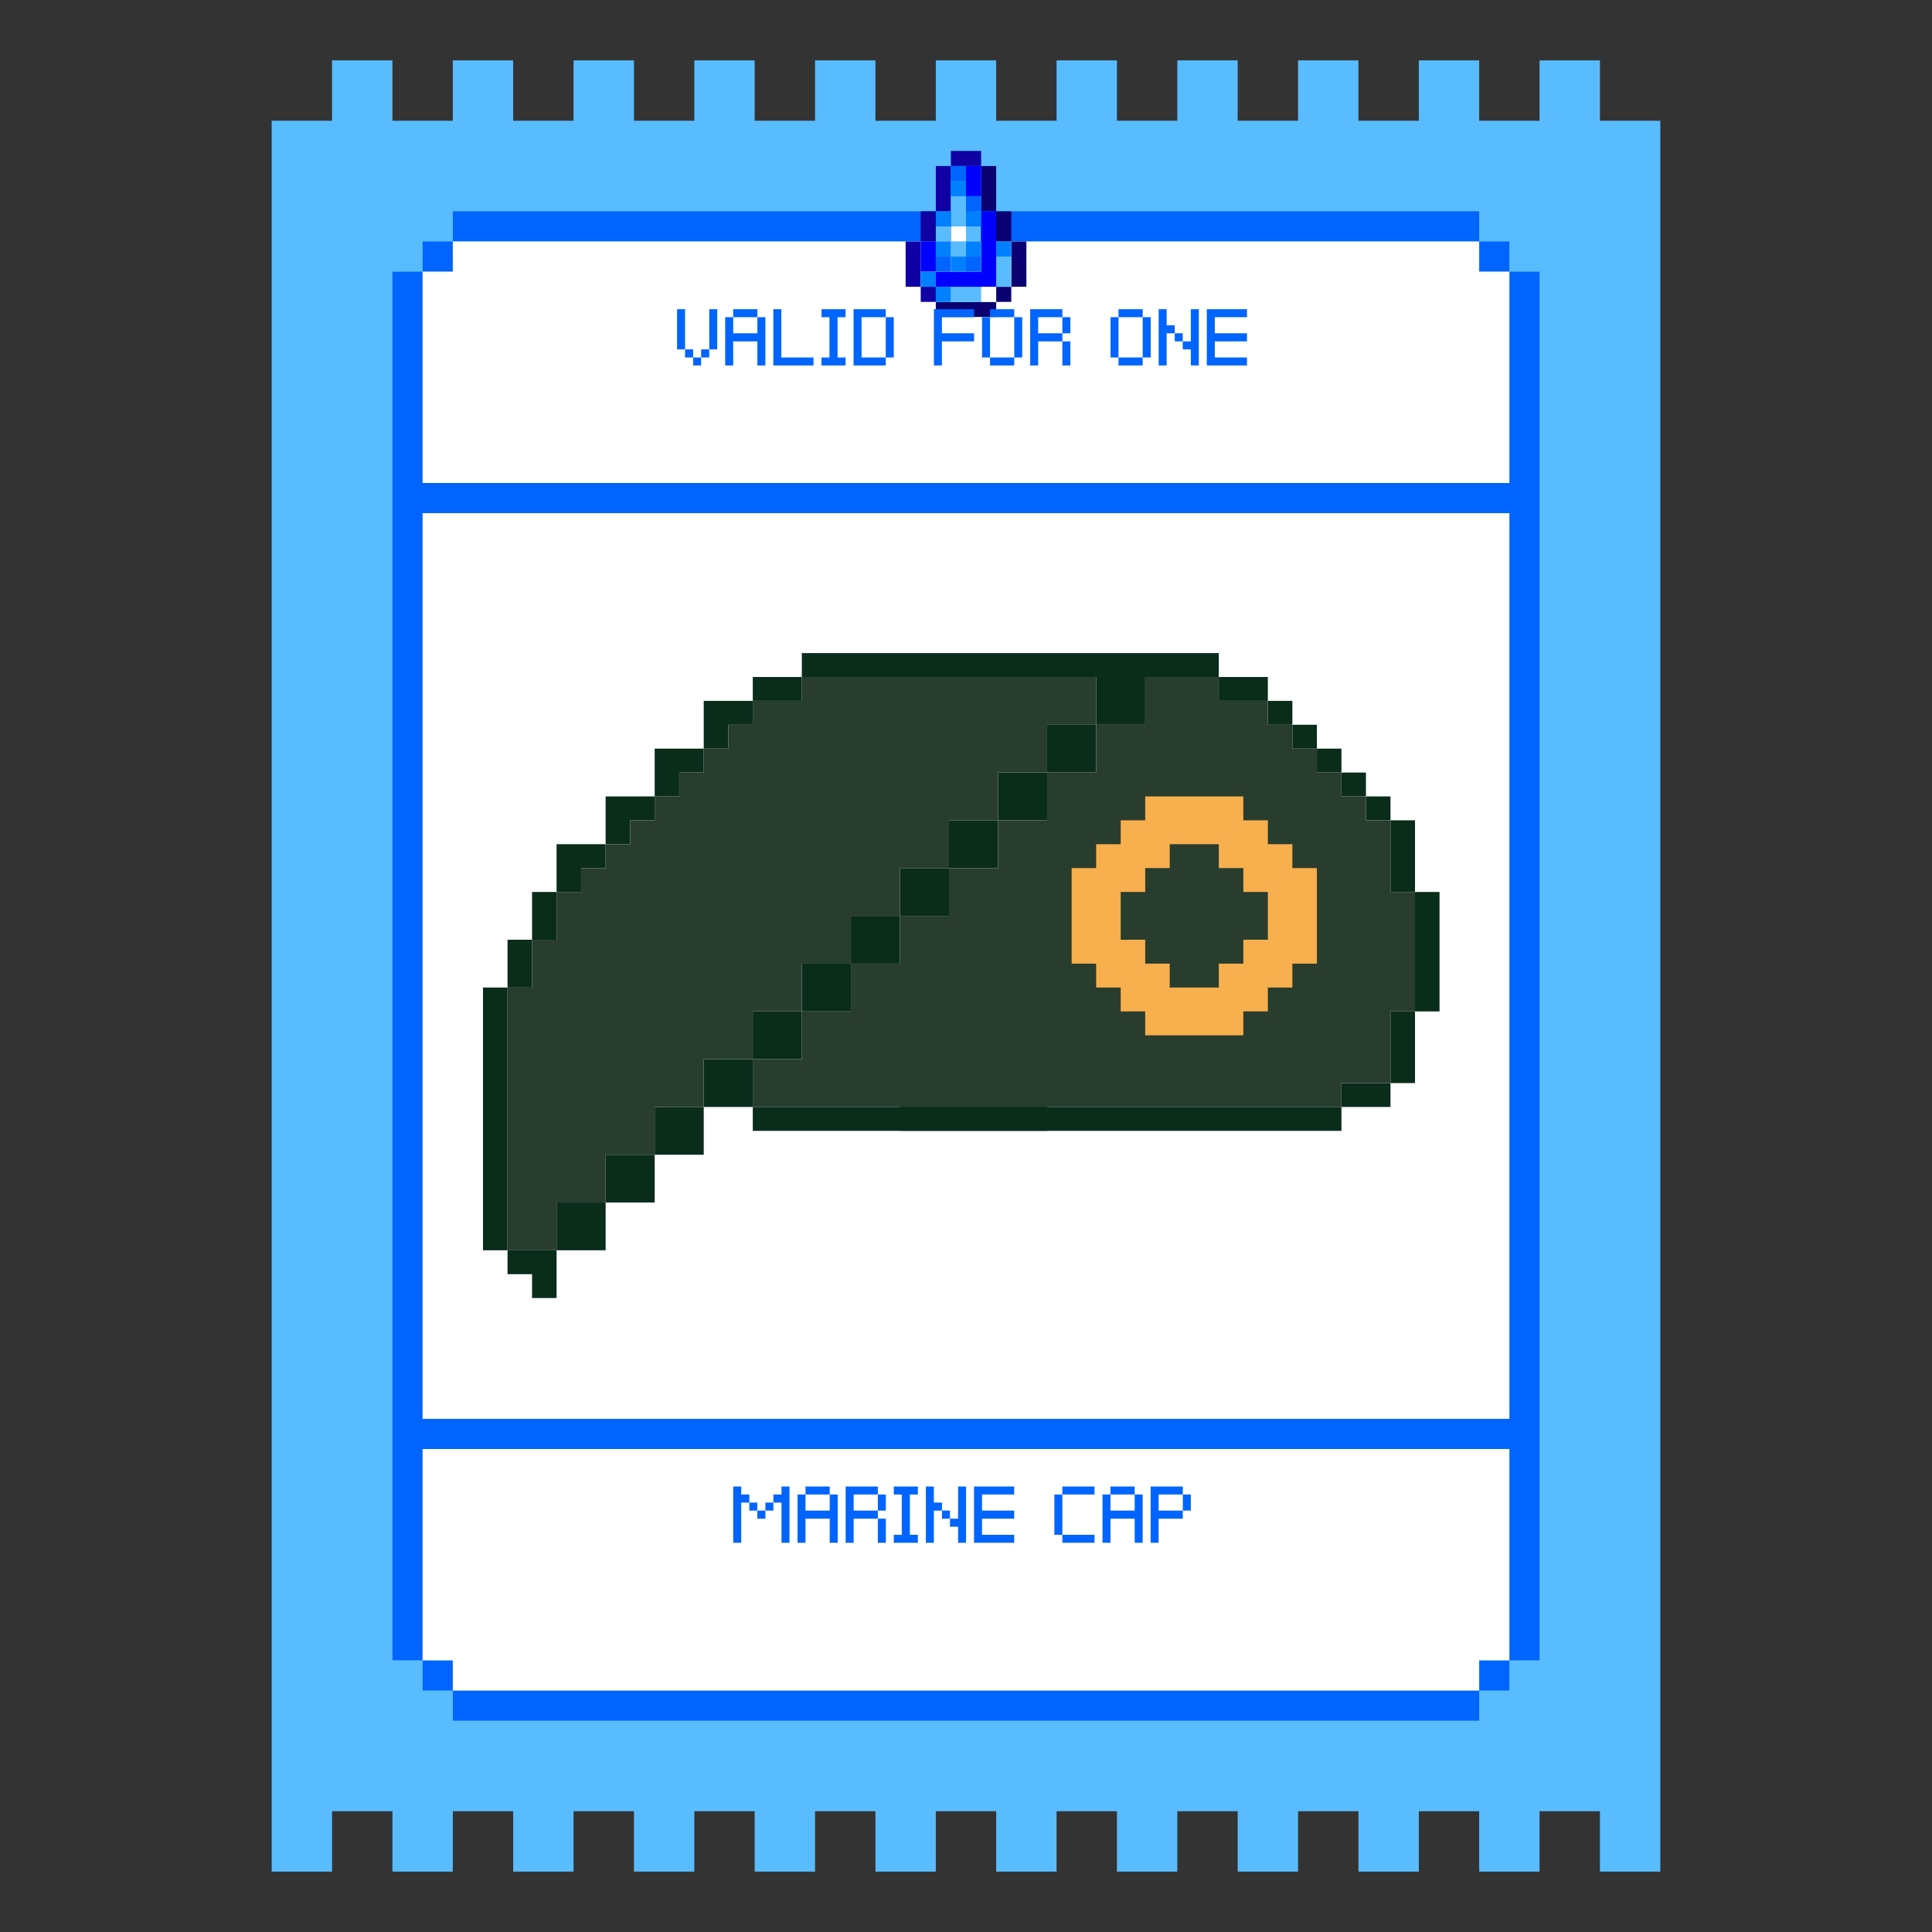
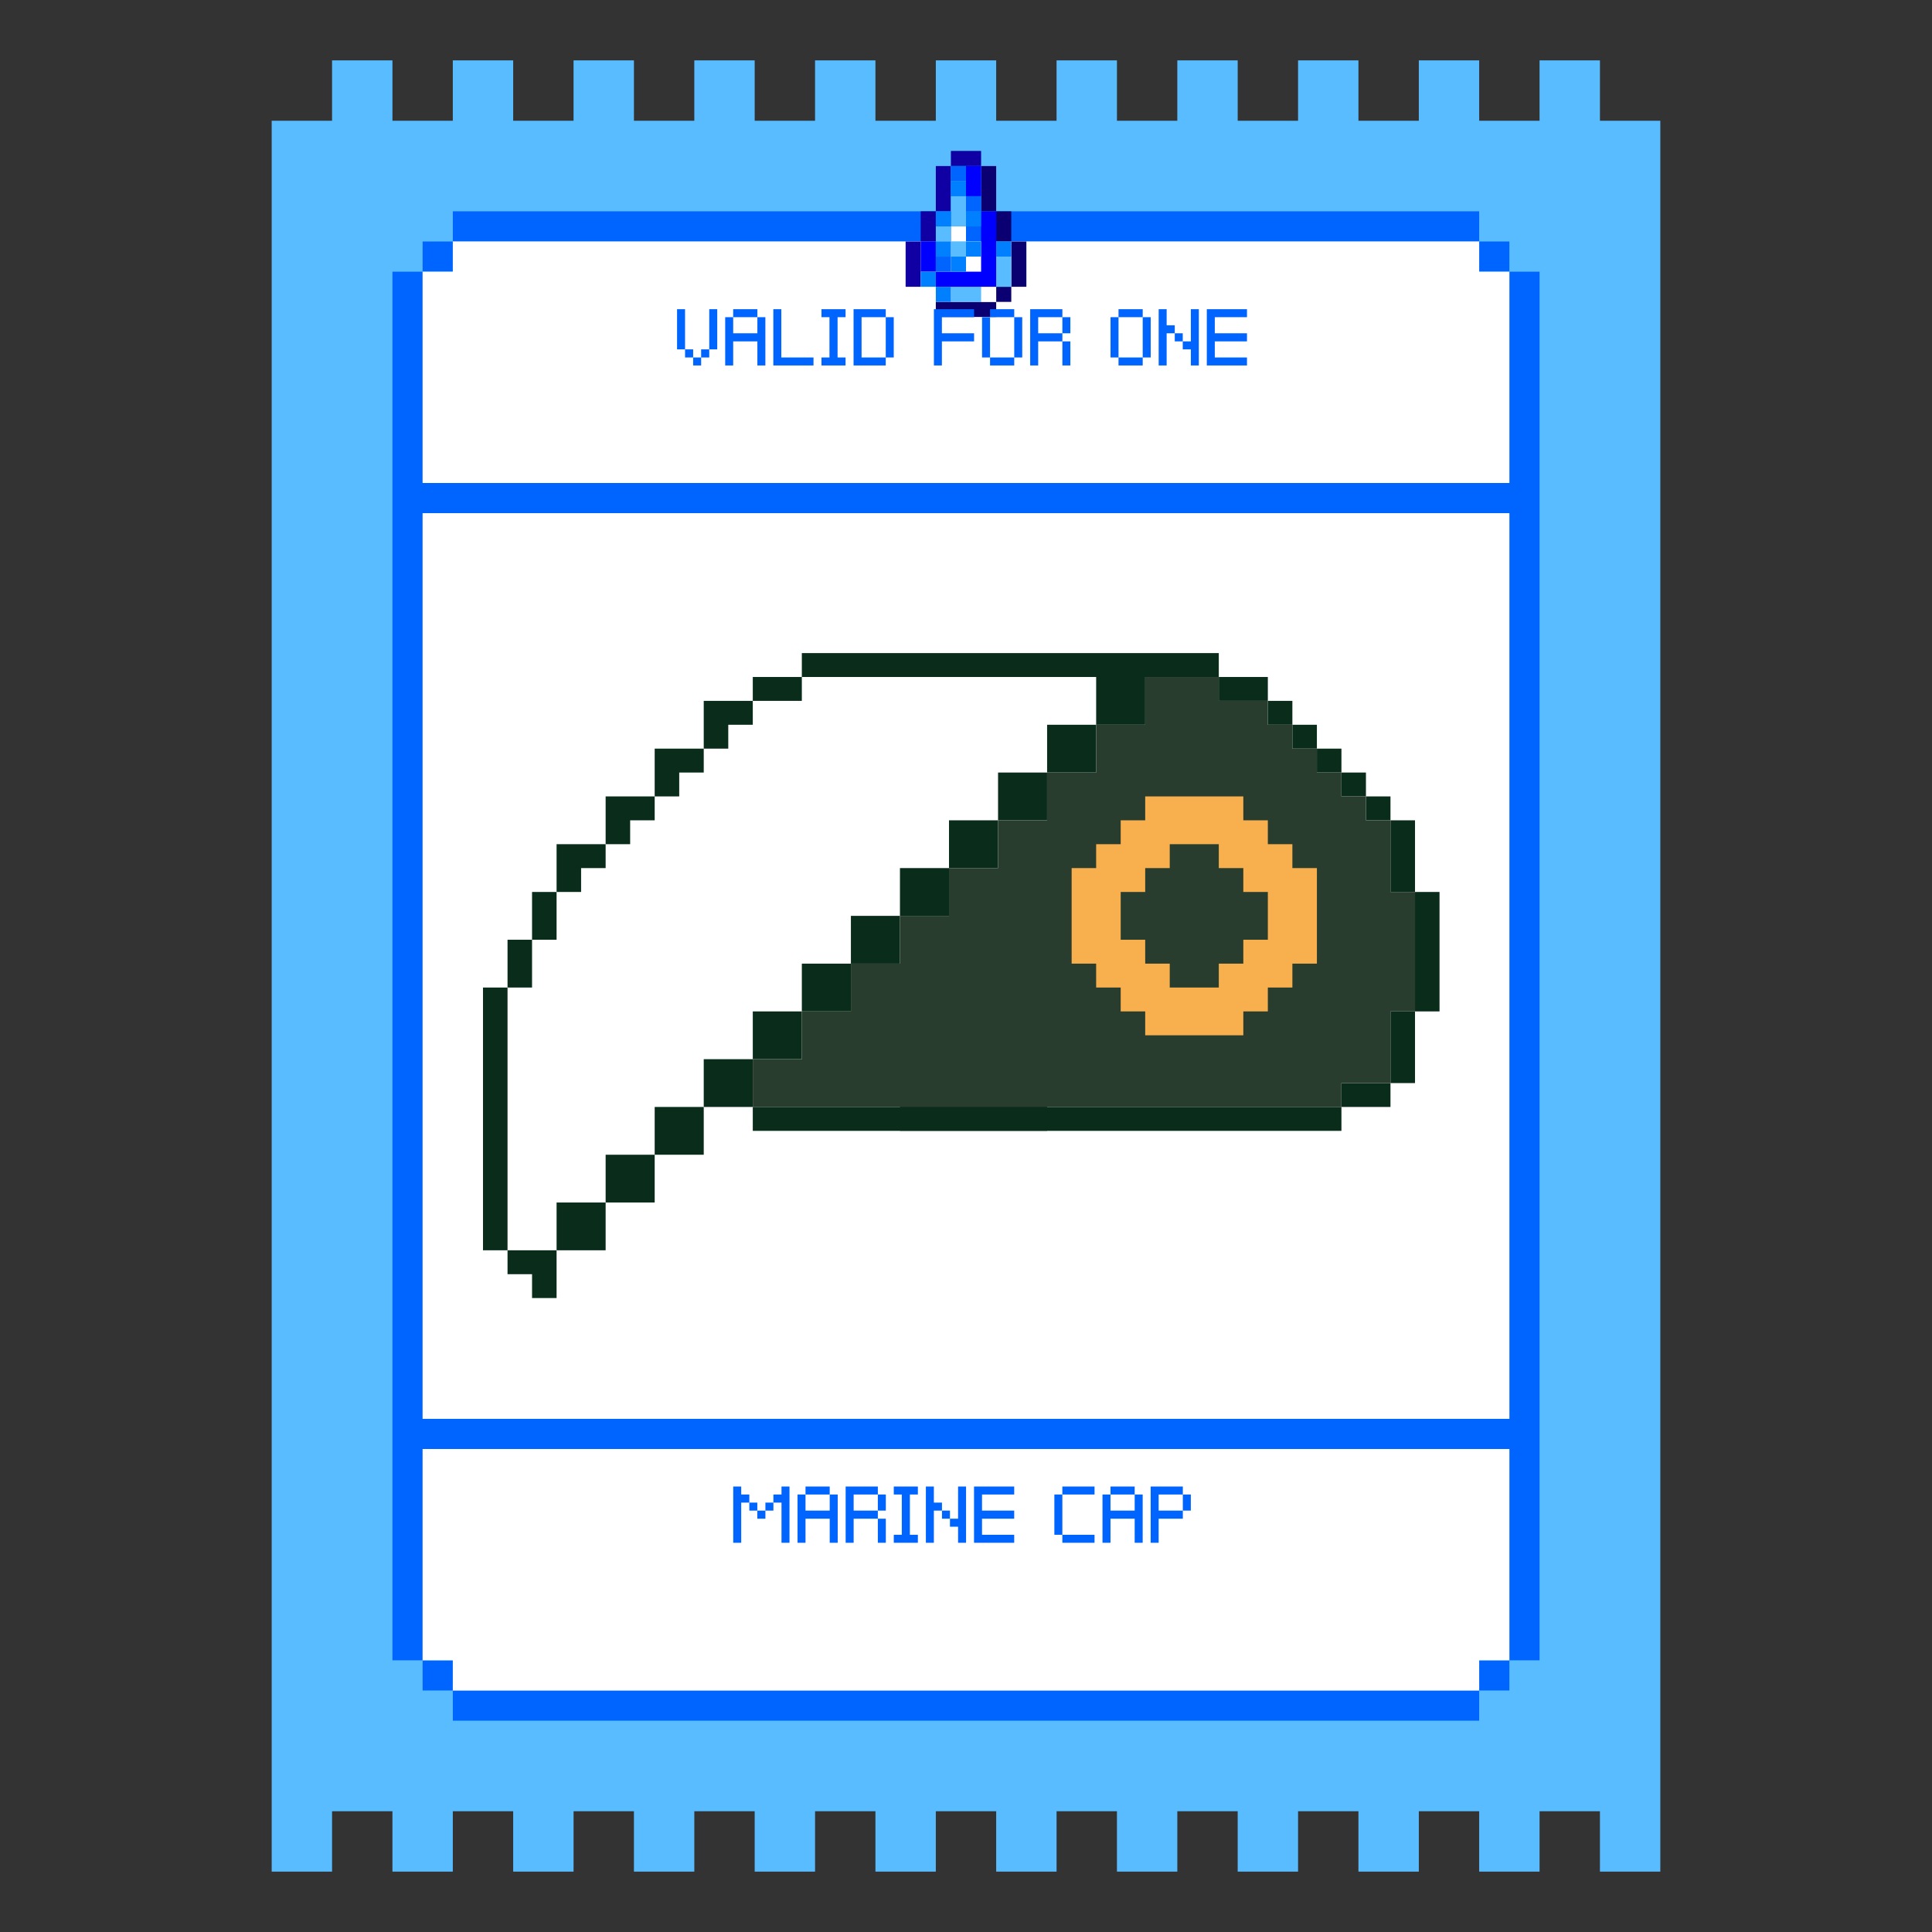
<svg xmlns="http://www.w3.org/2000/svg" width="103" height="103" viewBox="0 0 103 103" fill="none">
  <rect x="0" y="0" width="103" height="103" fill="#333333" stroke="none" />
  <path d="M86.906 6.438H85.297V4.828V3.219H83.688H82.078V4.828V6.438H80.469H78.859V4.828V3.219H77.25H75.641V4.828V6.438H74.031H72.422V4.828V3.219H70.812H69.203V4.828V6.438H67.594H65.984V4.828V3.219H64.375H62.766V4.828V6.438H61.156H59.547V4.828V3.219H57.938H56.328V4.828V6.438H54.719H53.109V4.828V3.219H51.5H49.891V4.828V6.438H48.281H46.672V4.828V3.219H45.062H43.453V4.828V6.438H41.844H40.234V4.828V3.219H38.625H37.016V4.828V6.438H35.406H33.797V4.828V3.219H32.188H30.578V4.828V6.438H28.969H27.359V4.828V3.219H25.75H24.141V4.828V6.438H22.531H20.922V4.828V3.219H19.312H17.703V4.828V6.438H16.094H14.484V8.047V9.656V11.266V12.875V14.484V16.094V17.703V19.312V20.922V22.531V24.141V25.75V27.359V28.969V30.578V32.188V33.797V35.406V37.016V38.625V40.234V41.844V43.453V45.062V46.672V48.281V49.891V51.5V53.109V54.719V56.328V57.938V59.547V61.156V62.766V64.375V65.984V67.594V69.203V70.812V72.422V74.031V75.641V77.25V78.859V80.469V82.078V83.688V85.297V86.906V88.516V90.125V91.734V93.344V94.953V96.562V98.172V99.781H16.094H17.703V98.172V96.562H19.312H20.922V98.172V99.781H22.531H24.141V98.172V96.562H25.75H27.359V98.172V99.781H28.969H30.578V98.172V96.562H32.188H33.797V98.172V99.781H35.406H37.016V98.172V96.562H38.625H40.234V98.172V99.781H41.844H43.453V98.172V96.562H45.062H46.672V98.172V99.781H48.281H49.891V98.172V96.562H51.5H53.109V98.172V99.781H54.719H56.328V98.172V96.562H57.938H59.547V98.172V99.781H61.156H62.766V98.172V96.562H64.375H65.984V98.172V99.781H67.594H69.203V98.172V96.562H70.812H72.422V98.172V99.781H74.031H75.641V98.172V96.562H77.25H78.859V98.172V99.781H80.469H82.078V98.172V96.562H83.688H85.297V98.172V99.781H86.906H88.516V98.172V96.562V94.953V93.344V91.734V90.125V88.516V86.906V85.297V83.688V82.078V80.469V78.859V77.25V75.641V74.031V72.422V70.812V69.203V67.594V65.984V64.375V62.766V61.156V59.547V57.938V56.328V54.719V53.109V51.5V49.891V48.281V46.672V45.062V43.453V41.844V40.234V38.625V37.016V35.406V33.797V32.188V30.578V28.969V27.359V25.75V24.141V22.531V20.922V19.312V17.703V16.094V14.484V12.875V11.266V9.656V8.047V6.438H86.906Z" fill="#59BCFF" />
  <path d="M80.469 12.875H78.859V14.484H80.469V12.875Z" fill="#0064FF" />
  <path d="M80.469 88.516H78.859V90.125H80.469V88.516Z" fill="#0064FF" />
  <path d="M80.469 14.484V16.094V17.703V19.312V20.922V22.531V24.141V25.75H78.859H77.25H75.641H74.031H72.422H70.812H69.203H67.594H65.984H64.375H62.766H61.156H59.547H57.938H56.328H54.719H53.109H51.5H49.891H48.281H46.672H45.062H43.453H41.844H40.234H38.625H37.016H35.406H33.797H32.188H30.578H28.969H27.359H25.75H24.141H22.531V24.141V22.531V20.922V19.312V17.703V16.094V14.484H20.922V16.094V17.703V19.312V20.922V22.531V24.141V25.75V27.359V28.969V30.578V32.188V33.797V35.406V37.016V38.625V40.234V41.844V43.453V45.062V46.672V48.281V49.891V51.5V53.109V54.719V56.328V57.938V59.547V61.156V62.766V64.375V65.984V67.594V69.203V70.812V72.422V74.031V75.641V77.25V78.859V80.469V82.078V83.688V85.297V86.906V88.516H22.531V86.906V85.297V83.688V82.078V80.469V78.859V77.25H24.141H25.75H27.359H28.969H30.578H32.188H33.797H35.406H37.016H38.625H40.234H41.844H43.453H45.062H46.672H48.281H49.891H51.5H53.109H54.719H56.328H57.938H59.547H61.156H62.766H64.375H65.984H67.594H69.203H70.812H72.422H74.031H75.641H77.25H78.859H80.469V78.859V80.469V82.078V83.688V85.297V86.906V88.516H82.078V86.906V85.297V83.688V82.078V80.469V78.859V77.25V75.641V74.031V72.422V70.812V69.203V67.594V65.984V64.375V62.766V61.156V59.547V57.938V56.328V54.719V53.109V51.5V49.891V48.281V46.672V45.062V43.453V41.844V40.234V38.625V37.016V35.406V33.797V32.188V30.578V28.969V27.359V25.75V24.141V22.531V20.922V19.312V17.703V16.094V14.484H80.469ZM80.469 28.969V30.578V32.188V33.797V35.406V37.016V38.625V40.234V41.844V43.453V45.062V46.672V48.281V49.891V51.5V53.109V54.719V56.328V57.938V59.547V61.156V62.766V64.375V65.984V67.594V69.203V70.812V72.422V74.031V75.641H78.859H77.25H75.641H74.031H72.422H70.812H69.203H67.594H65.984H64.375H62.766H61.156H59.547H57.938H56.328H54.719H53.109H51.5H49.891H48.281H46.672H45.062H43.453H41.844H40.234H38.625H37.016H35.406H33.797H32.188H30.578H28.969H27.359H25.75H24.141H22.531V74.031V72.422V70.812V69.203V67.594V65.984V64.375V62.766V61.156V59.547V57.938V56.328V54.719V53.109V51.5V49.891V48.281V46.672V45.062V43.453V41.844V40.234V38.625V37.016V35.406V33.797V32.188V30.578V28.969V27.359H24.141H25.75H27.359H28.969H30.578H32.188H33.797H35.406H37.016H38.625H40.234H41.844H43.453H45.062H46.672H48.281H49.891H51.5H53.109H54.719H56.328H57.938H59.547H61.156H62.766H64.375H65.984H67.594H69.203H70.812H72.422H74.031H75.641H77.25H78.859H80.469V28.969Z" fill="#0064FF" />
-   <path d="M27.359 12.875H28.969H30.578H32.188H33.797H35.406H37.016H38.625H40.234H41.844H43.453H45.062H46.672H48.281H49.891H51.5H53.109H54.719H56.328H57.938H59.547H61.156H62.766H64.375H65.984H67.594H69.203H70.812H72.422H74.031H75.641H77.25H78.859V11.266H77.25H75.641H74.031H72.422H70.812H69.203H67.594H65.984H64.375H62.766H61.156H59.547H57.938H56.328H54.719H53.109H51.5H49.891H48.281H46.672H45.062H43.453H41.844H40.234H38.625H37.016H35.406H33.797H32.188H30.578H28.969H27.359H25.75H24.141V12.875H25.75H27.359Z" fill="#0064FF" />
+   <path d="M27.359 12.875H28.969H30.578H32.188H33.797H35.406H37.016H38.625H40.234H41.844H45.062H46.672H48.281H49.891H51.5H53.109H54.719H56.328H57.938H59.547H61.156H62.766H64.375H65.984H67.594H69.203H70.812H72.422H74.031H75.641H77.25H78.859V11.266H77.25H75.641H74.031H72.422H70.812H69.203H67.594H65.984H64.375H62.766H61.156H59.547H57.938H56.328H54.719H53.109H51.5H49.891H48.281H46.672H45.062H43.453H41.844H40.234H38.625H37.016H35.406H33.797H32.188H30.578H28.969H27.359H25.75H24.141V12.875H25.75H27.359Z" fill="#0064FF" />
  <path d="M24.141 12.875H22.531V14.484H24.141V12.875Z" fill="#0064FF" />
  <path d="M24.141 88.516H22.531V90.125H24.141V88.516Z" fill="#0064FF" />
  <path d="M75.641 90.125H74.031H72.422H70.812H69.203H67.594H65.984H64.375H62.766H61.156H59.547H57.938H56.328H54.719H53.109H51.5H49.891H48.281H46.672H45.062H43.453H41.844H40.234H38.625H37.016H35.406H33.797H32.188H30.578H28.969H27.359H25.75H24.141V91.734H25.75H27.359H28.969H30.578H32.188H33.797H35.406H37.016H38.625H40.234H41.844H43.453H45.062H46.672H48.281H49.891H51.5H53.109H54.719H56.328H57.938H59.547H61.156H62.766H64.375H65.984H67.594H69.203H70.812H72.422H74.031H75.641H77.25H78.859V90.125H77.25H75.641Z" fill="#0064FF" />
  <path d="M77.25 77.25H75.641H74.031H72.422H70.812H69.203H67.594H65.984H64.375H62.766H61.156H59.547H57.938H56.328H54.719H53.109H51.5H49.891H48.281H46.672H45.062H43.453H41.844H40.234H38.625H37.016H35.406H33.797H32.188H30.578H28.969H27.359H25.75H24.141H22.531V78.859V80.469V82.078V83.688V85.297V86.906V88.516H24.141V90.125H25.75H27.359H28.969H30.578H32.188H33.797H35.406H37.016H38.625H40.234H41.844H43.453H45.062H46.672H48.281H49.891H51.5H53.109H54.719H56.328H57.938H59.547H61.156H62.766H64.375H65.984H67.594H69.203H70.812H72.422H74.031H75.641H77.25H78.859V88.516H80.469V86.906V85.297V83.688V82.078V80.469V78.859V77.25H78.859H77.25Z" fill="white" />
  <path d="M78.859 14.484V12.875H77.25H75.641H74.031H72.422H70.812H69.203H67.594H65.984H64.375H62.766H61.156H59.547H57.938H56.328H54.719H53.109H51.5H49.891H48.281H46.672H45.062H43.453H41.844H40.234H38.625H37.016H35.406H33.797H32.188H30.578H28.969H27.359H25.75H24.141V14.484H22.531V16.094V17.703V19.312V20.922V22.531V24.141V25.75H24.141H25.75H27.359H28.969H30.578H32.188H33.797H35.406H37.016H38.625H40.234H41.844H43.453H45.062H46.672H48.281H49.891H51.5H53.109H54.719H56.328H57.938H59.547H61.156H62.766H64.375H65.984H67.594H69.203H70.812H72.422H74.031H75.641H77.25H78.859H80.469V24.141V22.531V20.922V19.312V17.703V16.094V14.484H78.859Z" fill="white" />
  <path d="M77.25 27.359H75.641H74.031H72.422H70.812H69.203H67.594H65.984H64.375H62.766H61.156H59.547H57.938H56.328H54.719H53.109H51.5H49.891H48.281H46.672H45.062H43.453H41.844H40.234H38.625H37.016H35.406H33.797H32.188H30.578H28.969H27.359H25.75H24.141H22.531V28.969V30.578V32.188V33.797V35.406V37.016V38.625V40.234V41.844V43.453V45.062V46.672V48.281V49.891V51.5V53.109V54.719V56.328V57.938V59.547V61.156V62.766V64.375V65.984V67.594V69.203V70.812V72.422V74.031V75.641H24.141H25.75H27.359H28.969H30.578H32.188H33.797H35.406H37.016H38.625H40.234H41.844H43.453H45.062H46.672H48.281H49.891H51.5H53.109H54.719H56.328H57.938H59.547H61.156H62.766H64.375H65.984H67.594H69.203H70.812H72.422H74.031H75.641H77.25H78.859H80.469V74.031V72.422V70.812V69.203V67.594V65.984V64.375V62.766V61.156V59.547V57.938V56.328V54.719V53.109V51.5V49.891V48.281V46.672V45.062V43.453V41.844V40.234V38.625V37.016V35.406V33.797V32.188V30.578V28.969V27.359H78.859H77.25Z" fill="white" />
  <path d="M53.109 9.656V8.852H52.305V9.656V10.461V11.266H53.109V10.461V9.656Z" fill="#0B0072" />
  <path d="M53.914 11.266H53.109V12.07V12.875H53.914V12.07V11.266Z" fill="#0B0072" />
  <path d="M53.914 12.875V13.68V14.484V15.289H54.719V14.484V13.68V12.875H53.914Z" fill="#0B0072" />
  <path d="M53.914 15.289H53.109V16.094H53.914V15.289Z" fill="#0B0072" />
  <path d="M51.5 16.094H50.695H49.891V16.898H50.695H51.5H52.305H53.109V16.094H52.305H51.5Z" fill="#0B0072" />
  <path d="M49.891 9.656V10.461V11.266H50.695V10.461V9.656V8.852H49.891V9.656Z" fill="#1000A3" />
  <path d="M48.281 13.68V14.484V15.289H49.086V14.484V13.68V12.875H48.281V13.68Z" fill="#1000A3" />
-   <path d="M49.891 15.289H49.086V16.094H49.891V15.289Z" fill="#1000A3" />
  <path d="M49.086 12.07V12.875H49.891V12.07V11.266H49.086V12.07Z" fill="#1000A3" />
  <path d="M51.5 8.047H50.695V8.852H51.5H52.305V8.047H51.5Z" fill="#1000A3" />
  <path d="M51.5 12.07H50.695V12.875H51.5V12.07Z" fill="white" />
  <path d="M53.109 15.289H52.305V16.094H53.109V15.289Z" fill="white" />
  <path d="M51.5 11.266V10.461H50.695V11.266V12.07H51.5V11.266Z" fill="#59BCFF" />
-   <path d="M52.305 12.07H51.5V12.875H52.305V12.07Z" fill="#59BCFF" />
  <path d="M51.5 12.875H50.695V13.68H51.5V12.875Z" fill="#59BCFF" />
  <path d="M50.695 15.289V16.094H51.5H52.305V15.289H51.5H50.695Z" fill="#59BCFF" />
  <path d="M53.109 13.68V14.484V15.289H53.914V14.484V13.68H53.109Z" fill="#59BCFF" />
  <path d="M50.695 12.07H49.891V12.875H50.695V12.07Z" fill="#59BCFF" />
  <path d="M52.305 9.656V8.852H51.5V9.656V10.461H52.305V9.656Z" fill="#0000FF" />
  <path d="M49.891 12.875H49.086V13.68V14.484H49.891V13.68V12.875Z" fill="#0000FF" />
  <path d="M52.305 11.266V12.07V12.875V13.68V14.484H51.5H50.695H49.891V15.289H50.695H51.5H52.305H53.109V14.484V13.68V12.875V12.07V11.266H52.305Z" fill="#0000FF" />
  <path d="M51.5 13.68H50.695V14.484H51.5V13.68Z" fill="#0080FF" />
  <path d="M49.891 14.484H49.086V15.289H49.891V14.484Z" fill="#0080FF" />
  <path d="M50.695 15.289H49.891V16.094H50.695V15.289Z" fill="#0080FF" />
  <path d="M50.695 11.266H49.891V12.07H50.695V11.266Z" fill="#0080FF" />
  <path d="M52.305 11.266H51.5V12.07H52.305V11.266Z" fill="#0080FF" />
  <path d="M52.305 12.875H51.5V13.68H52.305V12.875Z" fill="#0080FF" />
  <path d="M53.914 12.875H53.109V13.68H53.914V12.875Z" fill="#0080FF" />
  <path d="M50.695 12.875H49.891V13.68H50.695V12.875Z" fill="#0080FF" />
  <path d="M51.5 9.656H50.695V10.461H51.5V9.656Z" fill="#0080FF" />
  <path d="M52.305 10.461H51.5V11.266H52.305V10.461Z" fill="#0064FF" />
-   <path d="M52.305 13.68H51.5V14.484H52.305V13.68Z" fill="#0064FF" />
  <path d="M50.695 13.68H49.891V14.484H50.695V13.68Z" fill="#0064FF" />
  <path d="M51.5 8.852H50.695V9.656H51.5V8.852Z" fill="#0064FF" />
  <path d="M36.954 18.626V19.058H37.38V19.484H36.954V19.058H36.522V18.626H36.954ZM37.38 19.058V18.626H37.812V19.058H37.38ZM36.096 16.484H36.522V18.626H36.096V16.484ZM37.812 16.484H38.238V18.626H37.812V16.484ZM40.378 16.484V16.91H39.088V16.484H40.378ZM40.378 16.91H40.804V19.484H40.378V18.2H39.088V19.484H38.662V16.91H39.088V17.768H40.378V16.91ZM41.654 19.058H43.37V19.484H41.228V16.484H41.654V19.058ZM45.079 16.91H44.653V19.058H45.079V19.484H43.795V19.058H44.221V16.91H43.795V16.484H45.079V16.91ZM45.932 16.91V19.058H47.222V19.484H45.506V16.484H47.222V16.91H45.932ZM47.222 16.91H47.648V19.058H47.222V16.91ZM51.931 16.91H50.215V17.768H51.931V18.2H50.215V19.484H49.789V16.484H51.931V16.91ZM52.782 19.484V19.058H54.072V19.484H52.782ZM52.355 16.91H52.782V19.058H52.355V16.91ZM54.072 16.484V16.91H52.782V16.484H54.072ZM54.072 16.91H54.498V19.058H54.072V16.91ZM57.064 17.768H56.638V16.91H57.064V17.768ZM55.348 17.768H56.638V18.2H57.064V19.484H56.638V18.2H55.348V19.484H54.922V16.484H56.638V16.91H55.348V17.768ZM59.631 19.484V19.058H60.921V19.484H59.631ZM59.205 16.91H59.631V19.058H59.205V16.91ZM60.921 16.484V16.91H59.631V16.484H60.921ZM60.921 16.91H61.347V19.058H60.921V16.91ZM62.197 17.342H62.63V17.768H62.197V19.484H61.772V16.484H62.197V17.342ZM62.63 17.768H63.056V18.2H62.63V17.768ZM63.487 16.484H63.913V19.484H63.487V18.626H63.056V18.2H63.487V16.484ZM66.48 16.91H64.764V17.768H66.48V18.2H64.764V19.058H66.48V19.484H64.338V16.484H66.48V16.91Z" fill="#0064FF" />
  <path d="M39.516 79.676H39.948V80.108H39.516V82.25H39.09V79.25H39.516V79.676ZM39.948 80.108H40.374V80.534H39.948V80.108ZM40.374 80.966V80.534H40.806V80.966H40.374ZM40.806 80.534V80.108H41.232V80.534H40.806ZM41.664 79.25H42.09V82.25H41.664V80.108H41.232V79.676H41.664V79.25ZM44.234 79.25V79.676H42.944V79.25H44.234ZM44.234 79.676H44.66V82.25H44.234V80.966H42.944V82.25H42.518V79.676H42.944V80.534H44.234V79.676ZM47.226 80.534H46.8V79.676H47.226V80.534ZM45.51 80.534H46.8V80.966H47.226V82.25H46.8V80.966H45.51V82.25H45.084V79.25H46.8V79.676H45.51V80.534ZM48.934 79.676H48.508V81.824H48.934V82.25H47.65V81.824H48.076V79.676H47.65V79.25H48.934V79.676ZM49.787 80.108H50.219V80.534H49.787V82.25H49.361V79.25H49.787V80.108ZM50.219 80.534H50.645V80.966H50.219V80.534ZM51.077 79.25H51.503V82.25H51.077V81.392H50.645V80.966H51.077V79.25ZM54.07 79.676H52.354V80.534H54.07V80.966H52.354V81.824H54.07V82.25H51.928V79.25H54.07V79.676ZM58.353 82.25H56.637V81.824H58.353V82.25ZM56.211 79.676H56.637V81.824H56.211V79.676ZM58.353 79.25V79.676H56.637V79.25H58.353ZM60.493 79.25V79.676H59.203V79.25H60.493ZM60.493 79.676H60.919V82.25H60.493V80.966H59.203V82.25H58.777V79.676H59.203V80.534H60.493V79.676ZM61.77 79.676V80.534H63.06V80.966H61.77V82.25H61.344V79.25H63.06V79.676H61.77ZM63.06 79.676H63.486V80.534H63.06V79.676Z" fill="#0064FF" />
  <g clip-path="url(#clip0)">
    <path d="M45.364 48.827V50.1V51.374H46.671H47.979V50.1V48.827H46.671H45.364Z" fill="#092C1B" />
    <path d="M42.748 51.374V52.648V53.921H44.056H45.364V52.648V51.374H44.056H42.748Z" fill="#092C1B" />
    <path d="M40.133 56.468H38.826H37.518V57.742V59.015H38.826H40.133V57.742V56.468Z" fill="#092C1B" />
    <path d="M40.133 53.921V55.194V56.468H41.441H42.748V55.194V53.921H41.441H40.133Z" fill="#092C1B" />
    <path d="M71.515 57.742V59.015H72.822H74.13V57.742H72.822H71.515Z" fill="#092C1B" />
    <path d="M36.211 41.186H37.518V39.912H36.211H34.903V41.186V42.459H36.211V41.186Z" fill="#092C1B" />
    <path d="M33.595 43.733H34.903V42.459H33.595H32.288V43.733V45.006H33.595V43.733Z" fill="#092C1B" />
    <path d="M30.98 46.28H32.288V45.006H30.98H29.673V46.28V47.553H30.98V46.28Z" fill="#092C1B" />
    <path d="M29.673 48.827V47.553H28.365V48.827V50.1H29.673V48.827Z" fill="#092C1B" />
    <path d="M28.365 51.374V50.1H27.058V51.374V52.648H28.365V51.374Z" fill="#092C1B" />
    <path d="M27.058 66.656V67.93H28.365V69.203H29.673V67.93V66.656H28.365H27.058Z" fill="#092C1B" />
    <path d="M27.058 64.109V62.836V61.562V60.289V59.015V57.742V56.468V55.194V53.921V52.648H25.75V53.921V55.194V56.468V57.742V59.015V60.289V61.562V62.836V64.109V65.383V66.656H27.058V65.383V64.109Z" fill="#092C1B" />
    <path d="M29.673 64.109V65.383V66.656H30.98H32.288V65.383V64.109H30.98H29.673Z" fill="#092C1B" />
    <path d="M32.288 61.562V62.836V64.109H33.595H34.903V62.836V61.562H33.595H32.288Z" fill="#092C1B" />
    <path d="M34.903 59.015V60.289V61.562H36.211H37.518V60.289V59.015H36.211H34.903Z" fill="#092C1B" />
    <path d="M53.209 41.186V42.459V43.733H54.517H55.824V42.459V41.186H54.517H53.209Z" fill="#092C1B" />
    <path d="M71.515 39.912H70.207V41.186H71.515V39.912Z" fill="#092C1B" />
    <path d="M38.826 38.639H40.133V37.365H38.826H37.518V38.639V39.912H38.826V38.639Z" fill="#092C1B" />
    <path d="M55.824 38.639V39.912V41.186H57.132H58.439V39.912V38.639H57.132H55.824Z" fill="#092C1B" />
    <path d="M42.748 37.365V36.092H41.441H40.133V37.365H41.441H42.748Z" fill="#092C1B" />
    <path d="M45.364 36.092H46.671H47.979H49.286H50.594H51.901H53.209H54.517H55.824H57.132H58.439V37.365V38.639H59.747H61.054V37.365V36.092H62.362H63.669H64.977V34.818H63.669H62.362H61.054H59.747H58.439H57.132H55.824H54.517H53.209H51.901H50.594H49.286H47.979H46.671H45.364H44.056H42.748V36.092H44.056H45.364Z" fill="#092C1B" />
    <path d="M66.285 37.365H67.592V36.092H66.285H64.977V37.365H66.285Z" fill="#092C1B" />
    <path d="M68.9 37.365H67.592V38.639H68.9V37.365Z" fill="#092C1B" />
    <path d="M70.207 38.639H68.9V39.912H70.207V38.639Z" fill="#092C1B" />
    <path d="M72.822 41.186H71.515V42.459H72.822V41.186Z" fill="#092C1B" />
    <path d="M74.13 55.194V56.468V57.742H75.438V56.468V55.194V53.921H74.13V55.194Z" fill="#092C1B" />
    <path d="M75.438 47.553V48.827V50.1V51.374V52.648V53.921H76.745V52.648V51.374V50.1V48.827V47.553H75.438Z" fill="#092C1B" />
    <path d="M50.594 43.733V45.006V46.28H51.901H53.209V45.006V43.733H51.901H50.594Z" fill="#092C1B" />
    <path d="M74.13 42.459H72.822V43.733H74.13V42.459Z" fill="#092C1B" />
    <path d="M74.13 46.28V47.553H75.438V46.28V45.006V43.733H74.13V45.006V46.28Z" fill="#092C1B" />
    <path d="M47.979 46.28V47.553V48.827H49.286H50.594V47.553V46.28H49.286H47.979Z" fill="#092C1B" />
-     <path d="M40.133 53.921H41.441H42.748V52.647V51.374H44.056H45.364V50.1V48.827H46.671H47.979V47.553V46.28H49.286H50.594V45.006V43.733H51.901H53.209V42.459V41.186H54.517H55.824V39.912V38.639H57.132H58.439V37.365V36.092H57.132H55.824H54.517H53.209H51.901H50.594H49.286H47.979H46.671H45.364H44.056H42.748V37.365H41.441H40.133V38.639H38.826V39.912H37.518V41.186H36.211V42.459H34.903V43.733H33.595V45.006H32.288V46.28H30.98V47.553H29.673V48.827V50.1H28.365V51.374V52.647H27.058V53.921V55.194V56.468V57.742V59.015V60.288V61.562V62.835V64.109V65.382V66.656H28.365H29.673V65.382V64.109H30.98H32.288V62.835V61.562H33.595H34.903V60.288V59.015H36.211H37.518V57.742V56.468H38.826H40.133V55.194V53.921Z" fill="#283D2E" />
    <path d="M74.13 47.553V46.28V45.006V43.733H72.822V42.459H71.515V41.186H70.207V39.912H68.9V38.639H67.592V37.365H66.285H64.977V36.092H63.669H62.362H61.054V37.365V38.639H59.747H58.439V39.912V41.186H57.132H55.824V42.459V43.733H54.517H53.209V45.006V46.28H51.901H50.594V47.553V48.827H49.286H47.979V50.1V51.374H46.671H45.364V52.647V53.921H44.056H42.748V55.194V56.468H41.441H40.133V57.742V59.015H41.441H42.748H44.056H45.364H46.671H47.979V60.288H49.286H50.594H51.901H53.209H54.517H55.824V59.015H57.132H58.439H59.747H61.054H62.362H63.669H64.977H66.285H67.592H68.9H70.207H71.515V57.742H72.822H74.13V56.468V55.194V53.921H75.438V52.647V51.374V50.1V48.827V47.553H74.13Z" fill="#283D2E" />
    <path d="M68.9 46.28V45.006H67.592V43.733H66.285H64.977H66.285V42.459H64.977H63.669H62.362H61.054V43.733H62.362H61.054H59.747V45.006H58.439V46.28H57.132V47.553V48.827V50.1V51.374H58.439V52.648H59.747V53.921H61.054V55.194H62.362H63.669H64.977H66.285V53.921H67.592V52.648H68.9V51.374H70.207V50.1V48.827V47.553V46.28H68.9ZM63.669 45.006H64.977V46.28H66.285V47.553H67.592V48.827V50.1H66.285V51.374H64.977V52.648H63.669H62.362V51.374H61.054V50.1H59.747V48.827V47.553H61.054V46.28H62.362V45.006H63.669Z" fill="#F8AF4E" />
    <path d="M68.9 59.015H67.592H66.285H64.977H63.669H62.362H61.054H59.747H58.439H57.132H55.824H54.517H53.209H51.901H50.594H49.286H47.979H46.671H45.364H44.056H42.748H41.441H40.133V60.289H41.441H42.748H44.056H45.364H46.671H47.979H49.286H50.594H51.901H53.209H54.517H55.824H57.132H58.439H59.747H61.054H62.362H63.669H64.977H66.285H67.592H68.9H70.207H71.515V59.015H70.207H68.9Z" fill="#092C1B" />
  </g>
  <defs>
    <clipPath id="clip0">
      <rect width="51.5" height="35.406" fill="white" transform="translate(25.75 33.797)" />
    </clipPath>
  </defs>
</svg>